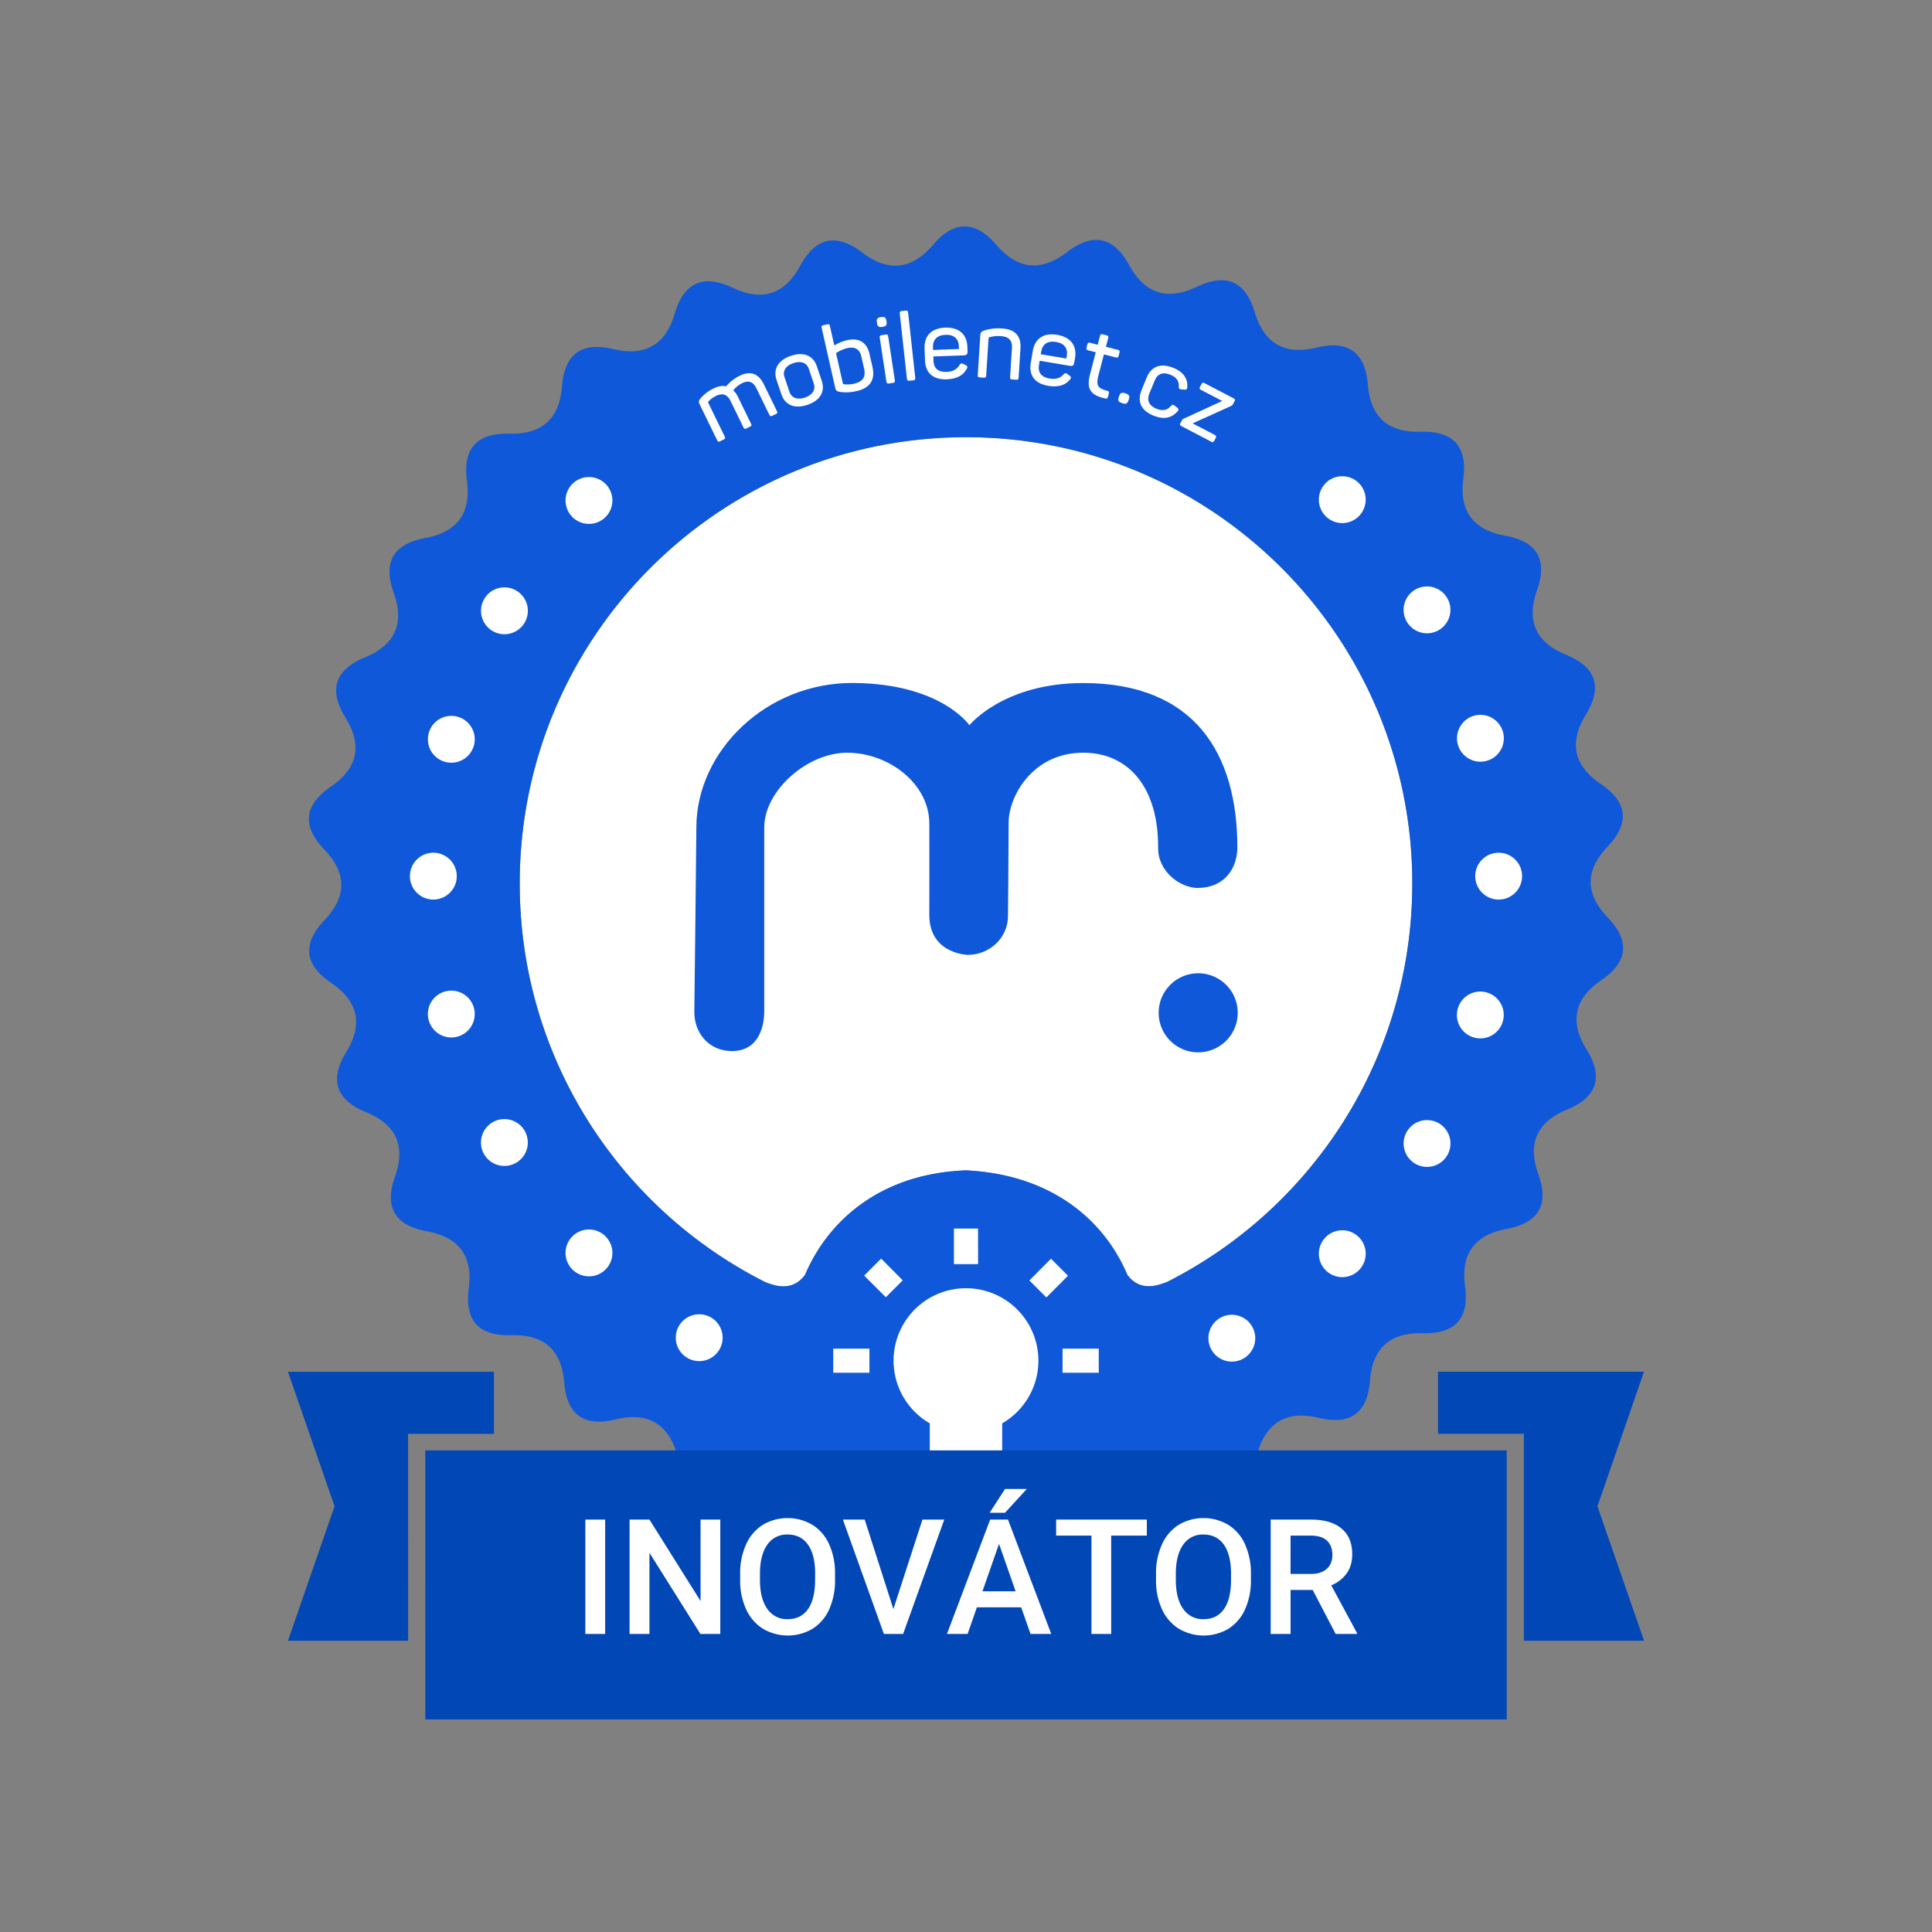
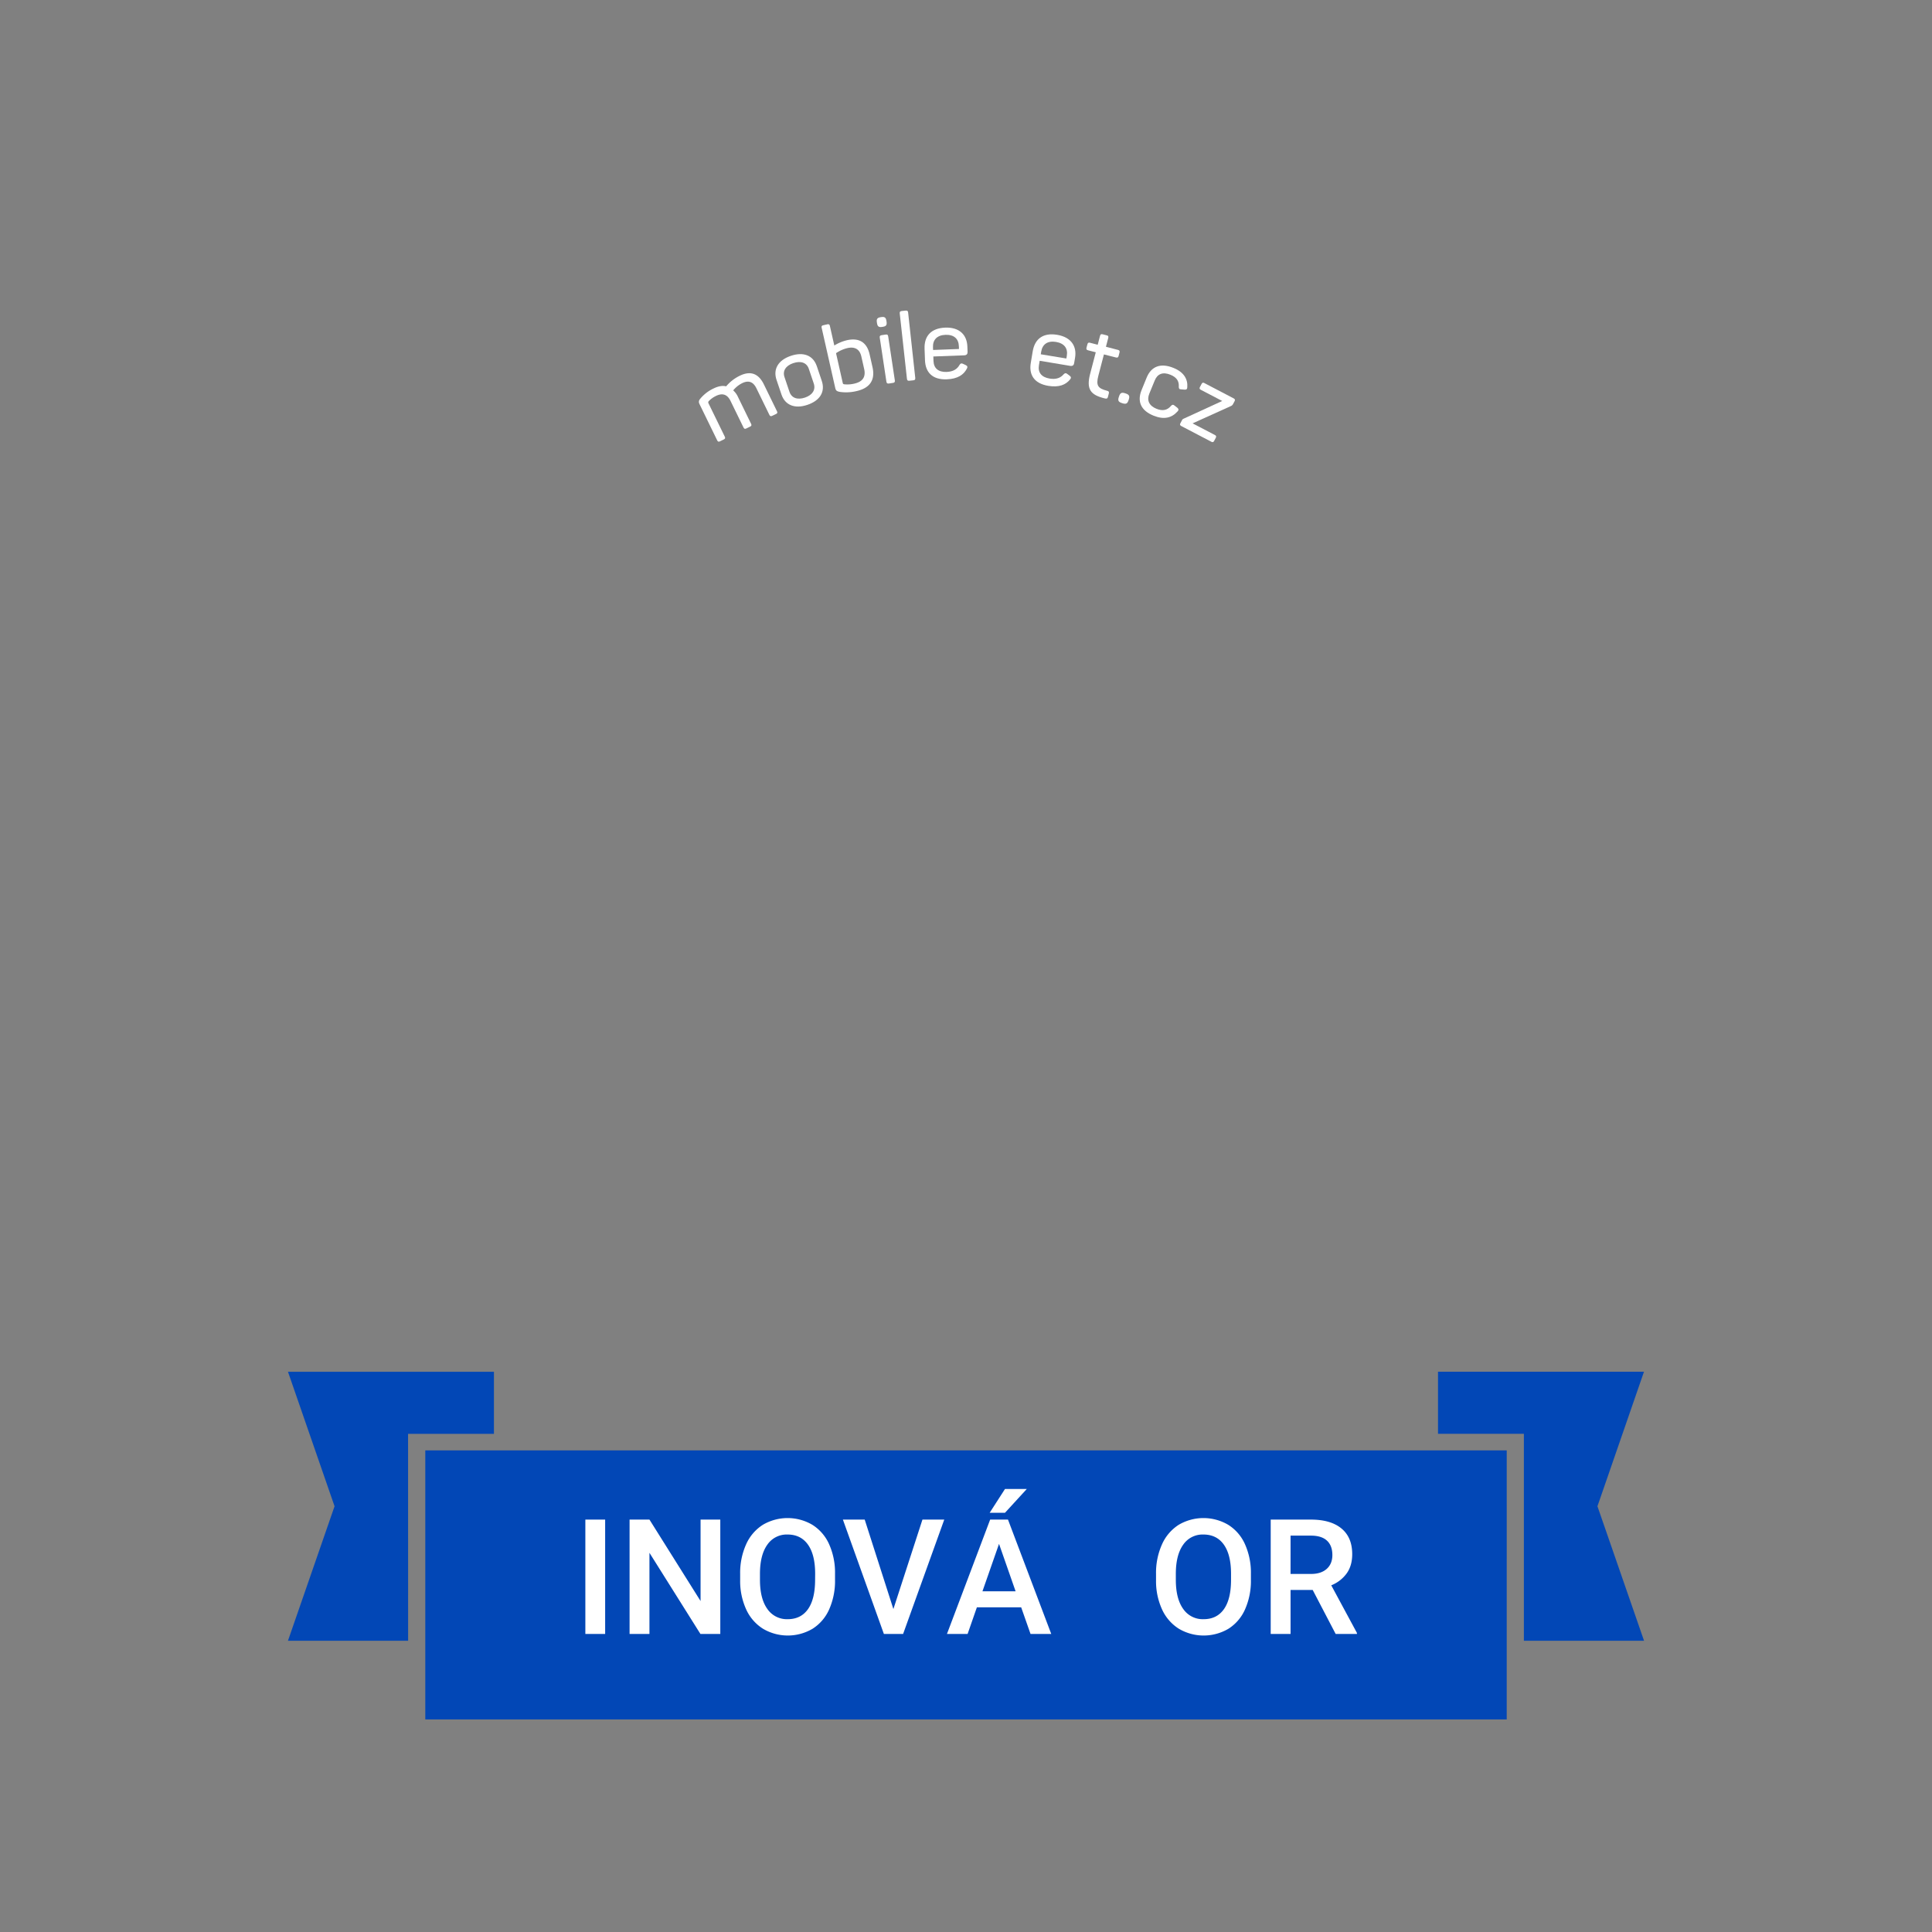
<svg xmlns="http://www.w3.org/2000/svg" viewBox="0 0 1417.32 1417.32">
  <rect x="0" y="0" width="1417.32" height="1417.32" fill="#808080" stroke="none" />
  <defs>
    <style>.a{fill:none;}.b{clip-path:url(#a);}.c{clip-path:url(#b);}.d,.f{fill:#fff;}.e{fill:#0f58d9;}.f,.g{fill-rule:evenodd;}.g{fill:#0247b6;}</style>
    <clipPath id="a">
      <rect class="a" x="-14.17" y="-14.17" width="1445.67" height="1445.67" />
    </clipPath>
    <clipPath id="b">
-       <rect class="a" x="-14.17" y="-14.17" width="1445.67" height="1445.67" />
-     </clipPath>
+       </clipPath>
  </defs>
  <title>inovator</title>
  <g class="b">
    <g class="c">
      <path class="d" d="M708.66,320.73c-180.81,0-327.4,146.58-327.4,327.4,0,127.86,73.31,238.58,180.18,292.47,4.23,1.37,18.83,8.58,29.1-5.33h0c17.75-41.63,57.34-74.5,118.11-76.69,61.74,3,101,35.58,118.4,76.7v0c10,13.51,24.1,6.84,28.71,5.38C962.71,886.77,1036.06,776,1036.06,648.13c0-180.82-146.58-327.4-327.4-327.4" />
-       <path class="e" d="M1179.38,673q-24.83-25.86-.11-51.82t-5-46.11q-29.68-20.15-10.94-50.65t-14.5-44.08q-33.24-13.56-21.28-47.28T1104.19,393q-35.36-6.39-30.69-41.85t-31.26-34.39q-35.93,1-38.78-34.59T965.7,255q-34.92,8.47-45.15-25.81t-42.62-18.77q-32.38,15.51-49.56-15.91t-45.61-9.54q-28.44,21.87-51.8-5.31t-46.61.1q-23.24,27.27-51.77,5.53T587,195q-17,31.47-49.49,16.11t-42.54,19q-10.08,34.32-45,26T412.29,283.4q-2.7,35.67-38.62,34.75t-31.11,34.53q4.8,35.44-30.52,42t-23.22,40.21q12.12,33.66-21.08,47.37t-14.31,44.14q18.88,30.42-10.71,50.7t-4.78,46.13q24.84,25.86.12,51.81t5,46.11Q272.71,741.3,254,771.8t14.5,44.07q33.24,13.57,21.28,47.29t23.39,40.11q35.36,6.4,30.7,41.85t31.26,34.4q35.91-1.07,38.77,34.59t37.76,27.17q34.92-8.46,45.15,25.81t42.62,18.78q32.39-15.51,49.56,15.9t45.61,9.55a49.49,49.49,0,0,1,14.83-8.17q18.86-6.11,35.25,11.55c.58.62,1.15,1.26,1.72,1.92q23.35,27.18,46.61-.1c.59-.69,1.19-1.36,1.79-2q16-17.33,34.47-11.83a48.83,48.83,0,0,1,15.51,8.32q28.53,21.75,45.57-9.74t49.49-16.12q32.44,15.38,42.54-19t45-26q34.95,8.32,37.65-27.34t38.62-34.75q35.92.92,31.11-34.53t30.52-42q35.34-6.54,23.22-40.21T1149.58,814q33.2-13.71,14.31-44.13t10.71-50.7q29.61-20.28,4.78-46.13M855.78,940.65c-4.61,1.46-18.73,8.13-28.71-5.38v0c-17.43-41.12-56.66-73.72-118.4-76.7-60.77,2.19-100.36,35.06-118.11,76.69h0c-10.27,13.91-24.87,6.7-29.1,5.33C454.57,886.71,381.26,776,381.26,648.13c0-180.82,146.59-327.4,327.4-327.4s327.4,146.58,327.4,327.4c0,127.9-73.35,238.64-180.28,292.52" />
      <path class="f" d="M335.08,642.75a17.18,17.18,0,1,0-17.18,17.17,17.18,17.18,0,0,0,17.18-17.17m764.34-17.18a17.18,17.18,0,1,0,17.18,17.18,17.18,17.18,0,0,0-17.18-17.18M419.93,907a17.18,17.18,0,1,0,24.29,0,17.17,17.17,0,0,0-24.29,0M972.55,354.4a17.18,17.18,0,1,0,24.29,0,17.17,17.17,0,0,0-24.29,0m0,553.17a17.18,17.18,0,1,0,24.29,0,17.17,17.17,0,0,0-24.29,0M419.93,355a17.18,17.18,0,1,0,24.29,0,17.17,17.17,0,0,0-24.29,0M326.67,727.3a17.18,17.18,0,1,0,21,12.14,17.18,17.18,0,0,0-21-12.14m763.78-169.09a17.18,17.18,0,1,0-21-12.15,17.19,17.19,0,0,0,21,12.15M521.53,966.47a17.18,17.18,0,1,0,6.29,23.46,17.17,17.17,0,0,0-6.29-23.46M1055.46,824a17.17,17.17,0,1,0,6.29,23.47,17.17,17.17,0,0,0-6.29-23.47M378.65,433.21a17.18,17.18,0,1,0,6.28,23.47,17.18,17.18,0,0,0-6.28-23.47M361.44,823.27a17.18,17.18,0,1,0,23.46,6.29,17.19,17.19,0,0,0-23.46-6.29m694-361A17.17,17.17,0,1,0,1032,456a17.17,17.17,0,0,0,23.46,6.28M895.09,966.84a17.17,17.17,0,1,0,23.46,6.28,17.17,17.17,0,0,0-23.46-6.28M1090.42,728a17.18,17.18,0,1,0,12.15,21,17.16,17.16,0,0,0-12.15-21M326.64,558.94a17.18,17.18,0,1,0-12.15-21,17.18,17.18,0,0,0,12.15,21" />
      <path class="e" d="M879,714a29,29,0,1,0,29,29,29,29,0,0,0-29-29" />
-       <path class="e" d="M878.91,651.38c17.05,0,28.3-11.71,28.83-29,.14-70.22-31.89-121.31-113.16-121.29-58.65,0-83.42,30.94-83.42,30.94s-20.62-30.48-84.92-31-115.39,50.22-115.39,106c0,0-1.2,119.32-1.48,134.88s10.32,28.67,26.6,29.15c26,.77,24.68-29.26,24.68-29.26V607c0-27,31.77-55.15,61.4-54.81,30.57.37,59.41,23,59.7,51.48.13,14.37,0,38.79,0,67.57s28.36,29.26,28.36,29.26c15.28,0,29.53-12,29.36-29,0,0,.46-49.65.46-68.13s17-51.18,54.79-51.18c33.09,0,55.22,25.42,54.89,70-.12,17,16,29.25,29.3,29.25" />
+       <path class="e" d="M878.91,651.38c17.05,0,28.3-11.71,28.83-29,.14-70.22-31.89-121.31-113.16-121.29-58.65,0-83.42,30.94-83.42,30.94s-20.62-30.48-84.92-31-115.39,50.22-115.39,106c0,0-1.2,119.32-1.48,134.88c26,.77,24.68-29.26,24.68-29.26V607c0-27,31.77-55.15,61.4-54.81,30.57.37,59.41,23,59.7,51.48.13,14.37,0,38.79,0,67.57s28.36,29.26,28.36,29.26c15.28,0,29.53-12,29.36-29,0,0,.46-49.65.46-68.13s17-51.18,54.79-51.18c33.09,0,55.22,25.42,54.89,70-.12,17,16,29.25,29.3,29.25" />
    </g>
    <path class="d" d="M542.67,275.66c8.18-4,13.94-1.39,17.72,6.35l9.54,19.55c.55,1.13.36,1.68-.7,2.2L566.6,305c-1.12.55-1.68.36-2.23-.76l-9.45-19.37c-2.35-4.81-5.76-6.08-10.5-3.76a20.15,20.15,0,0,0-6.55,5.28,13.85,13.85,0,0,1,3.53,4.85l9.54,19.55c.55,1.13.36,1.68-.7,2.2l-2.63,1.28c-1.12.55-1.68.36-2.23-.77l-9.45-19.36c-2.35-4.81-5.88-6-10.62-3.71a18.37,18.37,0,0,0-5.39,3.87,1.38,1.38,0,0,0-.11,1.68l11.83,24.23c.55,1.13.36,1.68-.77,2.23l-2.62,1.28c-1.06.52-1.62.33-2.17-.79l-12.71-26.05c-1-1.94-.91-3,.64-4.72a28.14,28.14,0,0,1,9.54-7.21c3.5-1.71,6.52-2.18,9.16-1.53A30.08,30.08,0,0,1,542.67,275.66Z" />
    <path class="d" d="M580.16,261.05c9.49-3.2,16.44-.19,19.08,7.65l3.62,10.74c2.62,7.77-1.09,14.38-10.58,17.57-9.28,3.13-16.37.17-19-7.61l-3.62-10.73C567,270.83,570.88,264.18,580.16,261.05Zm1.8,5.33c-5.53,1.87-8,5.7-6.45,10.25l3.64,10.8c1.53,4.54,5.8,6.11,11.34,4.25s8-5.72,6.51-10.27l-3.64-10.8C591.83,266.07,587.56,264.5,582,266.38Z" />
    <path class="d" d="M608.83,239.22l3.22,14.24a31.4,31.4,0,0,1,9.17-3.85c9.43-2.13,14.83,1.92,16.73,10.33l2.14,9.49c2,9.09-1.63,15.19-11.73,17.47a32.55,32.55,0,0,1-12.34.58c-2.4-.53-2.86-1-3.35-3.16l-9.87-43.73c-.28-1.22,0-1.72,1.19-2l2.85-.65C608.06,237.69,608.56,238,608.83,239.22Zm12.77,16.15a25.25,25.25,0,0,0-8.28,3.72l4.91,21.76c.15.68.28.94,1.24,1.08a21.83,21.83,0,0,0,7.23-.5c6.3-1.42,8.56-5,7.24-10.82l-2.05-9.09C630.73,256.37,627.29,254.08,621.6,255.37Z" />
    <path class="d" d="M650.28,235.42l.09.55c.37,2.47-.26,3.41-2.8,3.79l-.42.07c-2.47.37-3.41-.26-3.79-2.8l-.09-.55c-.37-2.48.33-3.43,2.8-3.8l.42-.06C649,232.23,649.91,232.94,650.28,235.42Zm1.31,11.4L656.45,279c.18,1.24-.17,1.71-1.4,1.9l-2.89.44c-1.24.18-1.71-.17-1.9-1.4l-4.86-32.17c-.19-1.23.16-1.71,1.4-1.89l2.89-.44C650.92,245.23,651.4,245.58,651.59,246.82Z" />
    <path class="d" d="M670,279l-2.83.31c-1.24.14-1.7-.23-1.84-1.48L660.06,230c-.14-1.24.23-1.7,1.47-1.84l2.84-.31c1.24-.13,1.7.24,1.84,1.48l5.22,47.81C671.56,278.41,671.2,278.87,670,279Z" />
    <path class="d" d="M693.42,240.35c10.7-.4,15.94,5.59,16.24,13.79l.16,4c0,1.46-.54,2.45-2.48,2.53l-22.64.85.12,3.33c.2,5.28,3.51,8.22,9.62,8,4.94-.19,7.85-2.18,9.48-5.16.79-1.21,1.41-1.37,2.68-.73l1.91.9c1.28.58,1.45,1.48.73,2.69-2.27,4.33-6.67,7.42-14.66,7.72-10.84.41-15.65-5.39-16-13.87l-.32-8.61C677.93,246.43,683.15,240.74,693.42,240.35Zm.2,5.28c-6.25.24-9.39,3.7-9.18,9.11l.07,2,19-.72-.08-2C703.26,248.61,699.94,245.4,693.62,245.63Z" />
-     <path class="d" d="M735.41,241c9.71.62,13.76,6,13.21,14.63L747.26,277c-.07,1.25-.52,1.64-1.77,1.56l-2.91-.18c-1.25-.08-1.64-.52-1.56-1.77l1.34-21.23c.35-5.48-2.18-8.42-8.14-8.8a26,26,0,0,0-8.13.74,1.16,1.16,0,0,0-.91,1.19l-1.71,27c-.08,1.24-.52,1.63-1.77,1.55l-2.91-.18c-1.18-.07-1.57-.52-1.49-1.77l1.83-28.92c.14-2.15.68-2.95,2.88-3.72A33.59,33.59,0,0,1,735.41,241Z" />
    <path class="d" d="M775.54,245.62c10.56,1.77,14.48,8.69,13.13,16.78l-.67,4c-.24,1.44-1,2.29-2.94,2l-22.34-3.73-.55,3.29c-.87,5.21,1.77,8.75,7.81,9.76,4.86.81,8.12-.54,10.32-3.14,1-1,1.65-1.06,2.77-.17l1.69,1.27c1.13.82,1.12,1.74.17,2.78-3.09,3.78-8,5.91-15.91,4.6-10.7-1.79-14.24-8.44-12.84-16.8l1.42-8.51C759.15,248.45,765.4,243.93,775.54,245.62Zm-.87,5.21c-6.17-1-9.94,1.72-10.83,7.07l-.33,2L782.29,263l.33-2C783.51,255.69,780.91,251.87,774.67,250.83Z" />
    <path class="d" d="M813,247.93l-1.68,6.45,8.81,2.3c1.14.3,1.44.81,1.12,2l-.61,2.35c-.32,1.21-.82,1.51-2,1.21L809.84,260l-4.09,15.67c-1.91,7.33-.13,9.3,6.4,11,1.28.34,1.59.78,1.26,2.06l-.63,2.42c-.32,1.21-.81,1.44-2.11,1.17-10.76-2.52-13.87-6.85-10.94-18.08l4.13-15.81L798.28,257c-1.21-.32-1.51-.83-1.2-2l.62-2.35c.31-1.21.82-1.51,2-1.19l5.58,1.45,1.69-6.45c.31-1.21.76-1.53,2-1.21l2.82.73C813,246.21,813.3,246.72,813,247.93Z" />
    <path class="d" d="M828.07,293.11l-.18.53c-.83,2.51-1.88,3-4.46,2.19l-.39-.13c-2.58-.85-3.13-1.84-2.28-4.41l.18-.53c.83-2.51,1.9-3.11,4.48-2.25l.39.13C828.39,289.49,828.9,290.61,828.07,293.11Z" />
    <path class="d" d="M860.92,269.92c7.79,3.17,10.53,8.42,10.07,14.16,0,1.4-.67,1.83-1.92,1.77l-2.54-.21c-1.37,0-1.8-.58-1.77-1.92.28-4-1.41-6.88-6.17-8.82-5.6-2.28-9.52-.57-11.46,4.19l-4,9.72c-1.94,4.76-.29,8.81,5.25,11.07,4.63,1.88,8.08,1,10.71-2.17,1-1,1.54-1,2.61-.14l2,1.56c1,.92,1.15,1.6.2,2.64-4.39,4.89-10,6.26-17.71,3.14-9.53-3.88-12-10.67-8.74-18.72l3.75-9.2C844.48,269,851.13,265.94,860.92,269.92Z" />
    <path class="d" d="M891.2,319.09c1,.55,1.22,1.11.64,2.22l-1.06,2c-.58,1.1-1.15,1.28-2.19.73l-21.87-11.43c-1.11-.58-1.28-1.15-.7-2.26l1.06-2a2.26,2.26,0,0,1,1.36-1.25l28.19-12.94L881,286c-1-.54-1.23-1.11-.65-2.21l1.06-2c.58-1.1,1.15-1.28,2.19-.73l21.31,11.14c1.11.58,1.29,1.15.71,2.25l-1.07,2a3,3,0,0,1-1.42,1.37l-28.24,12.76Z" />
  </g>
-   <path class="d" d="M783.48,935.89,771,923.4l-15.84,15.94,12.48,12.48Zm-66-34.62H699.81v26.12h17.71Zm62,105.8h26.57V989.36H779.49Zm-97.39,37.1v42.59h53.12v-42.59a53.12,53.12,0,1,0-53.12,0Zm-44.27-37.1V989.36H611.27v17.71Zm24.44-67.82-15.85-15.94L633.93,935.8l15.94,15.85Z" />
  <path class="g" d="M1206.07,1203.65h-88.15V1051.84h-63V1006.3h151.11L1171.89,1105Zm-906.67,0H211.25L245.43,1105l-34.18-98.68H362.36v45.54h-63Zm805.93,57.72H312V1064h793.34Z" />
  <path class="d" d="M443.94,1198.67H429.42v-83.89h14.52Z" />
  <path class="d" d="M528.41,1198.67H513.83l-37.39-59.52v59.52H461.86v-83.89h14.58l37.5,59.75v-59.75h14.47Z" />
  <path class="d" d="M612.58,1158.92a51.47,51.47,0,0,1-4.26,21.63,32.13,32.13,0,0,1-12.19,14.29,35.77,35.77,0,0,1-36.41,0,32.74,32.74,0,0,1-12.33-14.2,49.89,49.89,0,0,1-4.41-21.26v-4.73a51,51,0,0,1,4.35-21.66,32.72,32.72,0,0,1,12.28-14.38,35.81,35.81,0,0,1,36.35,0,32.3,32.3,0,0,1,12.25,14.17,50.83,50.83,0,0,1,4.37,21.52ZM598,1154.54q0-13.95-5.27-21.38t-15-7.43a17.19,17.19,0,0,0-14.77,7.4q-5.34,7.41-5.45,20.95v4.84q0,13.83,5.39,21.37a17.34,17.34,0,0,0,14.95,7.55q9.68,0,14.89-7.37t5.22-21.55Z" />
  <path class="d" d="M655.39,1180.41l21.32-65.63h16l-30.19,83.89H648.42l-30.07-83.89h16Z" />
  <path class="d" d="M749.14,1179.14h-32.5l-6.8,19.53H694.69l31.69-83.89h13.08l31.74,83.89H756Zm-28.41-11.75h24.32l-12.16-34.8Zm16.54-75.08h16l-16,17.46-11.24,0Z" />
-   <path class="d" d="M841.32,1126.54H815.17v72.13H800.7v-72.13H774.78v-11.76h66.54Z" />
  <path class="d" d="M917.67,1158.92a51.32,51.32,0,0,1-4.27,21.63,32.17,32.17,0,0,1-12.18,14.29,35.78,35.78,0,0,1-36.42,0,32.74,32.74,0,0,1-12.33-14.2,49.74,49.74,0,0,1-4.4-21.26v-4.73a51,51,0,0,1,4.35-21.66,32.76,32.76,0,0,1,12.27-14.38,35.81,35.81,0,0,1,36.35,0,32.17,32.17,0,0,1,12.25,14.17,51,51,0,0,1,4.38,21.52Zm-14.58-4.38q0-13.95-5.27-21.38t-15-7.43a17.2,17.2,0,0,0-14.78,7.4q-5.34,7.41-5.45,20.95v4.84q0,13.83,5.39,21.37a17.36,17.36,0,0,0,15,7.55q9.69,0,14.9-7.37t5.21-21.55Z" />
  <path class="d" d="M963,1166.41H946.76v32.26H932.19v-83.89h29.5q14.52,0,22.41,6.52t7.89,18.85q0,8.43-4.06,14.1a25.85,25.85,0,0,1-11.32,8.74l18.84,34.93v.75H979.84Zm-16.25-11.76h15q7.38,0,11.53-3.71t4.15-10.17q0-6.75-3.83-10.43t-11.44-3.8H946.76Z" />
</svg>